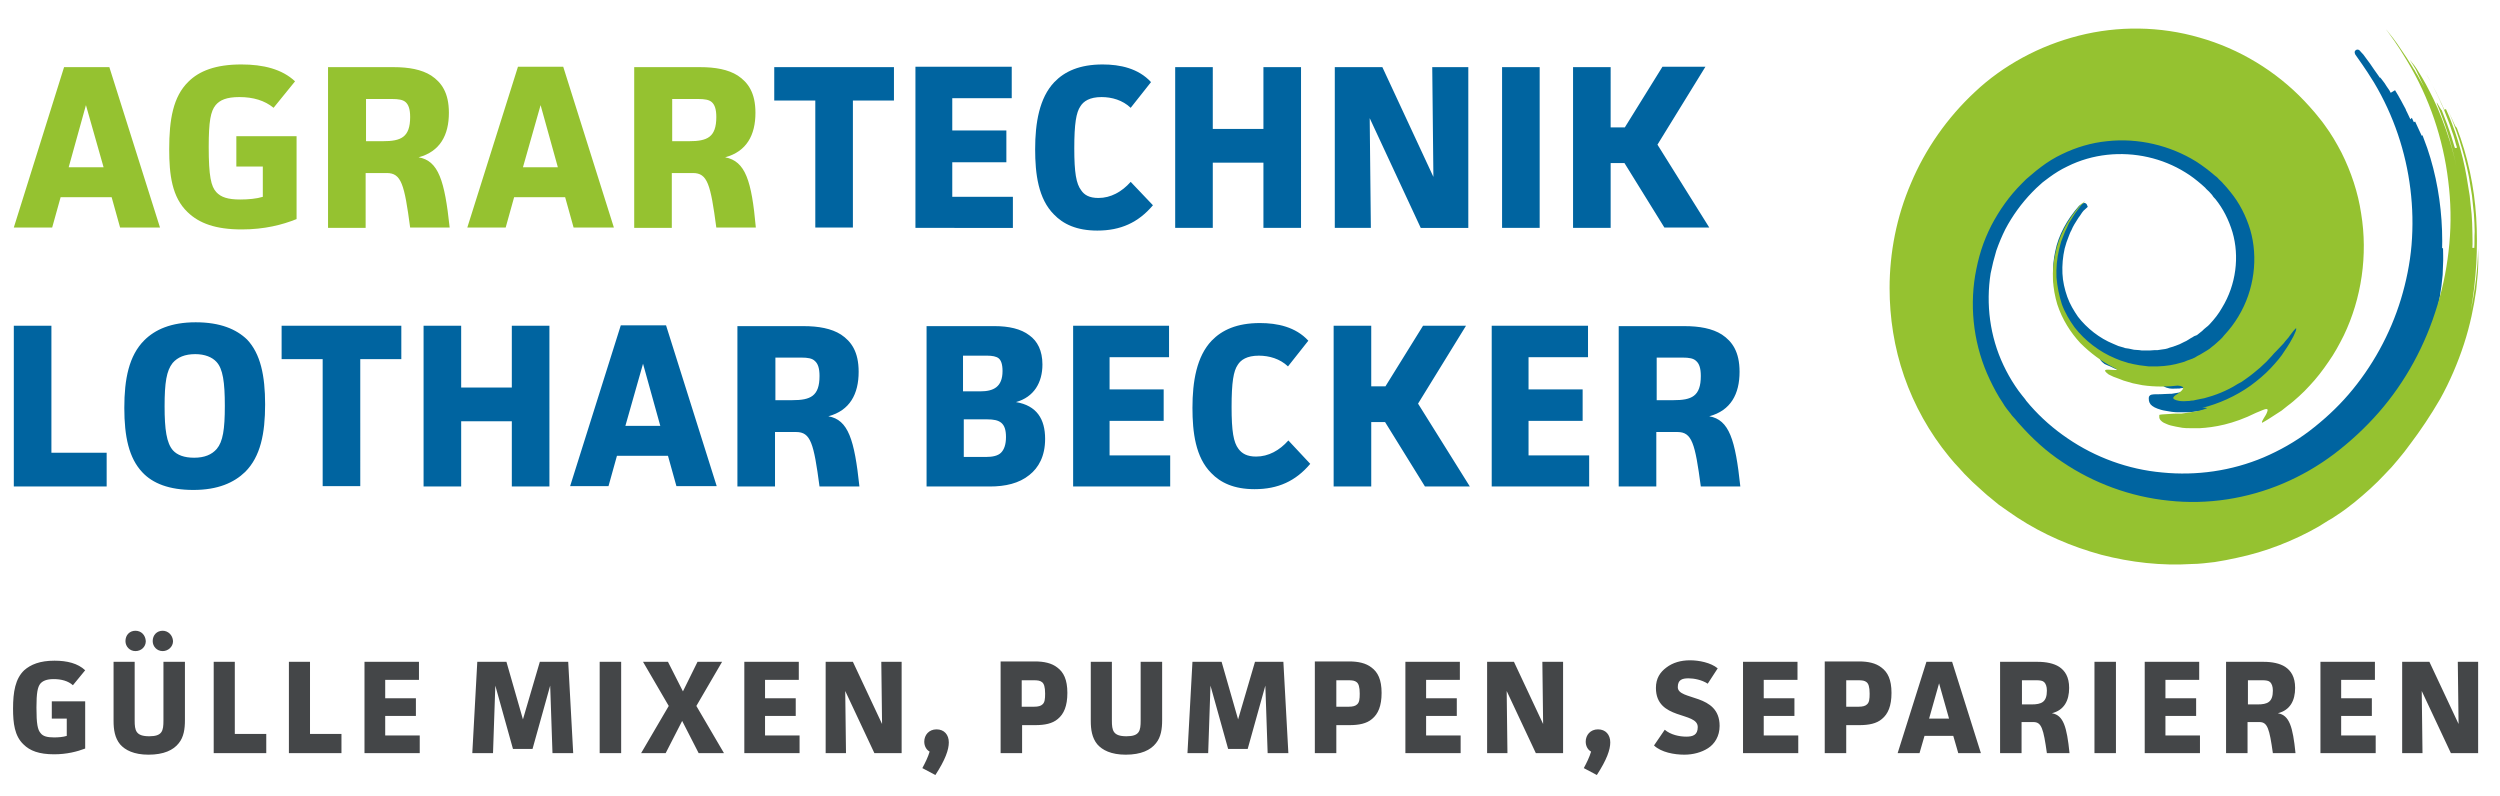
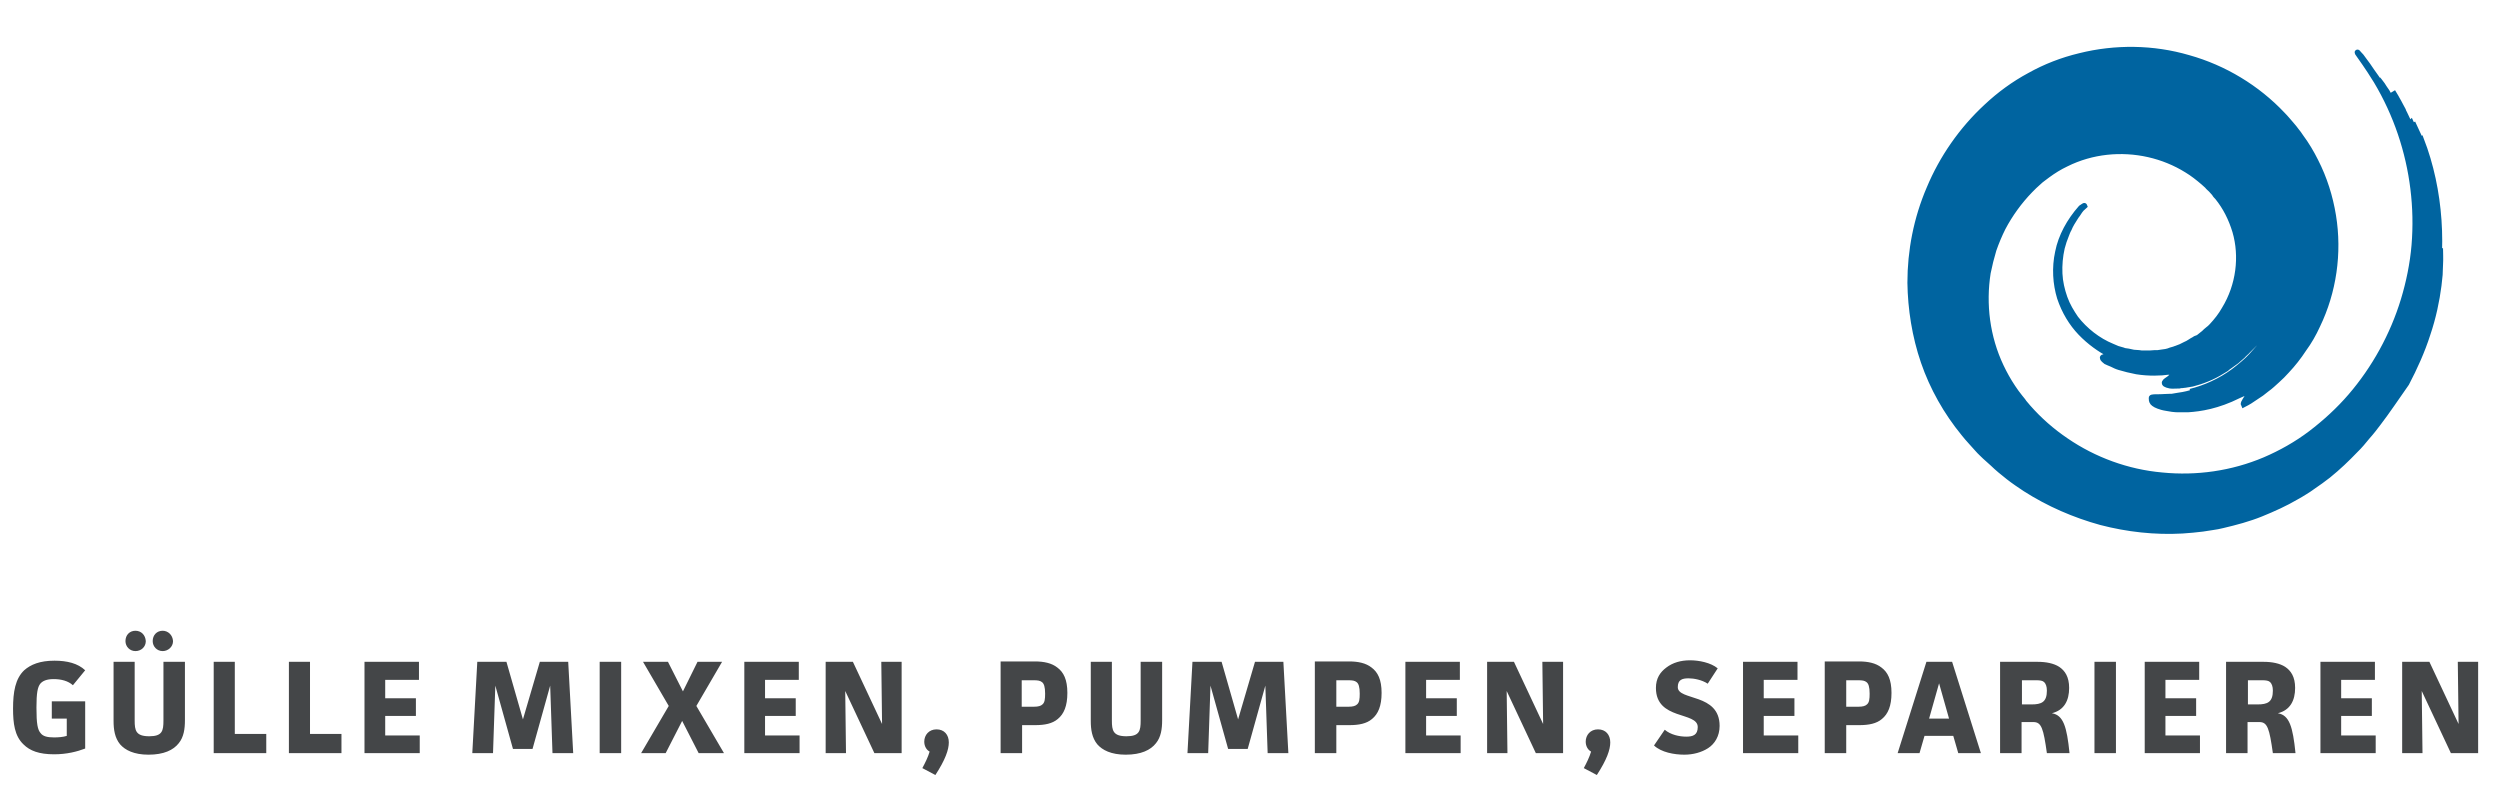
<svg xmlns="http://www.w3.org/2000/svg" version="1.1" id="Ebene_1" x="0px" y="0px" viewBox="0 0 651.6 207.4" style="enable-background:new 0 0 651.6 207.4;" xml:space="preserve">
  <style type="text/css">
	.st0{fill:#0064A0;}
	.st1{fill:#95C230;}
	.st2{fill:#444648;}
	.st3{fill:none;stroke:#0064A0;stroke-width:1.509;stroke-miterlimit:10;}
</style>
  <g>
-     <path class="st0" d="M3.6,84.9v41.9h24.2V118H13.4V84.9H3.6L3.6,84.9z M69.1,105.4c0-7.5-1.2-13.2-4.7-16.9   C61.6,85.8,57.4,84,51,84c-6.4,0-10.6,1.9-13.4,4.7c-4,4-5.2,10.1-5.2,17.6c0,7.5,1.2,13.1,4.7,16.8c2.7,2.9,7,4.6,13.3,4.6   c6.4,0,10.6-1.9,13.5-4.7C67.9,119,69.1,113,69.1,105.4L69.1,105.4z M58.6,105.8c0,6.1-0.5,9.3-2.1,11.2c-1.3,1.5-3.2,2.3-5.9,2.3   c-2.6,0-4.4-0.7-5.5-1.9c-1.7-1.9-2.2-5.5-2.2-11.5c0-6.2,0.5-9.3,2.1-11.3c1.3-1.5,3.2-2.3,5.9-2.3c2.5,0,4.4,0.8,5.5,2   C58.1,96.1,58.6,99.6,58.6,105.8L58.6,105.8z M73.4,84.9v8.7h10.7v33.1h9.8V93.6h10.7v-8.7H73.4L73.4,84.9z M110.4,84.9v41.9h9.8   v-17h13.2v17h9.8V84.9h-9.8V101h-13.2V84.9H110.4L110.4,84.9z M186.8,126.7l-13.2-41.9h-11.8l-13.2,41.9h10l2.2-7.9h13.3l2.2,7.9   H186.8L186.8,126.7z M172.1,111H163l4.6-16.2L172.1,111L172.1,111z M192.2,84.9v41.9h9.8v-14.2h5.5c3.8,0,4.6,2.9,6.1,14.2H224   c-1.3-12.2-2.9-17.4-8.1-18.3c5.6-1.5,7.9-5.8,7.9-11.6c0-5.2-1.9-7.9-4.6-9.7c-2.5-1.6-5.9-2.2-9.8-2.2H192.2L192.2,84.9z    M202.1,93.2h6.7c1.8,0,2.9,0.2,3.6,0.9c0.8,0.7,1.2,1.9,1.2,3.9c0,5.3-2.4,6.3-7.1,6.3h-4.4V93.2L202.1,93.2z M241.5,84.9v41.9   H258c4,0,7.6-0.8,10.3-3c2.4-1.9,4.1-4.9,4.1-9.4c0-5.2-2.2-8.7-7.6-9.6c4.7-1.3,6.9-5.1,6.9-9.8c0-3.6-1.3-6.1-3.4-7.6   c-2.2-1.7-5.4-2.4-9.1-2.4H241.5L241.5,84.9z M251.1,109.3h6.2c3.3,0,4.9,0.9,4.9,4.6c0,2-0.5,3.3-1.3,4.1   c-0.8,0.8-2.2,1.1-3.9,1.1h-5.8V109.3L251.1,109.3z M251.1,92.7h6.2c1.3,0,2.4,0.2,3,0.7c0.6,0.5,1,1.5,1,3.3   c0,4.2-2.4,5.3-5.8,5.3h-4.5V92.7L251.1,92.7z M279.7,84.9v41.9H305v-8.1h-15.8v-9h14.1v-8.2h-14.1v-8.4h15.5v-8.2H279.7   L279.7,84.9z M335.8,114.8c-2.3,2.6-5.2,4.2-8.4,4.2c-2.4,0-3.7-0.8-4.6-2c-1.3-1.7-1.8-4.6-1.8-10.9c0-6.5,0.5-9.4,1.6-11   c0.8-1.3,2.4-2.4,5.5-2.4c2.7,0,5.5,0.8,7.6,2.8l5.3-6.7c-3.3-3.6-8.1-4.6-12.6-4.6c-6,0-9.9,1.8-12.6,4.6c-3.9,4.1-5,10.6-5,17.5   c0,6.4,0.8,12.9,4.9,17c2.4,2.5,5.9,4.2,11.3,4.2c6.1,0,10.7-2.1,14.5-6.6L335.8,114.8L335.8,114.8z M347.6,84.9v41.9h9.8v-16.8   h3.6l10.4,16.8h11.7l-13.5-21.6l12.5-20.3h-11.2l-9.8,15.8h-3.7V84.9H347.6L347.6,84.9z M388.8,84.9v41.9h25.4v-8.1h-15.8v-9h14.1   v-8.2h-14.1v-8.4h15.5v-8.2H388.8L388.8,84.9z M421.9,84.9v41.9h9.8v-14.2h5.5c3.8,0,4.6,2.9,6.1,14.2h10.3   c-1.3-12.2-2.9-17.4-8.1-18.3c5.6-1.5,7.9-5.8,7.9-11.6c0-5.2-1.9-7.9-4.6-9.7c-2.5-1.6-5.9-2.2-9.8-2.2H421.9L421.9,84.9z    M431.8,93.2h6.7c1.8,0,2.9,0.2,3.6,0.9c0.8,0.7,1.2,1.9,1.2,3.9c0,5.3-2.4,6.3-7.1,6.3h-4.4V93.2L431.8,93.2z" />
-     <path class="st0" d="M201.8,17.5v8.7h10.7v33.1h9.8V26.2H233v-8.7H201.8L201.8,17.5z M238.6,17.5v41.9H264v-8.1h-15.8v-9h14.1V34   h-14.1v-8.4h15.5v-8.2H238.6L238.6,17.5z M294.7,47.4c-2.3,2.6-5.2,4.2-8.4,4.2c-2.4,0-3.7-0.8-4.5-2c-1.3-1.7-1.8-4.6-1.8-10.9   c0-6.5,0.5-9.4,1.6-11c0.8-1.3,2.4-2.4,5.5-2.4c2.7,0,5.5,0.8,7.6,2.8l5.3-6.7c-3.3-3.6-8.1-4.6-12.6-4.6c-6,0-9.9,1.8-12.6,4.6   c-3.9,4.1-5,10.6-5,17.5c0,6.4,0.8,12.9,4.9,17c2.4,2.5,5.9,4.2,11.3,4.2c6.1,0,10.7-2.1,14.5-6.6L294.7,47.4L294.7,47.4z    M306.3,17.5v41.9h9.8v-17h13.2v17h9.8V17.5h-9.8v16.1h-13.2V17.5H306.3L306.3,17.5z M347.9,17.5v41.9h9.4L357,30.8l13.3,28.6h12.4   V17.5h-9.4l0.3,28.6l-13.3-28.6H347.9L347.9,17.5z M391.5,17.5v41.9h9.8V17.5H391.5L391.5,17.5z M410,17.5v41.9h9.8V42.5h3.6   l10.4,16.8h11.7L432,37.7l12.5-20.3h-11.2l-9.8,15.8h-3.7V17.5H410L410,17.5z" />
-     <path class="st1" d="M41.7,59.3L28.5,17.5H16.7L3.6,59.3h10l2.2-7.9h13.3l2.2,7.9H41.7L41.7,59.3z M27,43.6h-9.1l4.5-16.2L27,43.6   L27,43.6z M61.6,35.5v7.9h6.9v7.9c-1.6,0.5-3.8,0.7-5.9,0.7c-3.2,0-5-0.6-6.2-1.9c-1.4-1.5-2-4.2-2-11.8c0-6.7,0.5-9.3,1.8-10.9   c1.1-1.3,2.8-2.1,6.2-2.1c3.6,0,6.6,0.9,8.9,2.8l5.6-6.9c-3.4-3.2-8.3-4.4-14-4.4c-6.7,0-11,1.7-13.8,4.5c-4,3.9-5,9.9-5,17.6   c0,6.6,0.7,12.5,4.8,16.4c3,2.9,7.3,4.5,14.1,4.5c5.9,0,10.6-1.2,14.3-2.7V35.5H61.6L61.6,35.5z M85.5,17.5v41.9h9.8V45.1h5.5   c3.8,0,4.6,2.9,6.1,14.2h10.3c-1.3-12.2-2.9-17.4-8.1-18.3c5.6-1.5,7.9-5.8,7.9-11.6c0-5.2-1.9-7.9-4.6-9.7   c-2.5-1.6-5.9-2.2-9.8-2.2H85.5L85.5,17.5z M95.4,25.8h6.7c1.8,0,2.9,0.2,3.6,0.8c0.8,0.7,1.2,1.9,1.2,3.9c0,5.3-2.4,6.3-7.1,6.3   h-4.4V25.8L95.4,25.8z M160,59.3l-13.2-41.9h-11.8l-13.2,41.9h10l2.2-7.9h13.3l2.2,7.9H160L160,59.3z M145.4,43.6h-9.1l4.6-16.2   L145.4,43.6L145.4,43.6z M165.3,17.5v41.9h9.8V45.1h5.5c3.8,0,4.6,2.9,6.1,14.2h10.3C195.9,47.1,194.3,42,189,41   c5.6-1.5,7.9-5.8,7.9-11.6c0-5.2-1.9-7.9-4.6-9.7c-2.5-1.6-5.9-2.2-9.8-2.2H165.3L165.3,17.5z M175.2,25.8h6.7   c1.8,0,2.9,0.2,3.6,0.8c0.8,0.7,1.2,1.9,1.2,3.9c0,5.3-2.4,6.3-7.1,6.3h-4.4V25.8L175.2,25.8z" />
    <path class="st2" d="M13.5,182.8v4.5h3.9v4.5c-0.9,0.3-2.2,0.4-3.3,0.4c-1.8,0-2.9-0.3-3.5-1.1c-0.8-0.9-1.1-2.4-1.1-6.7   c0-3.8,0.3-5.3,1-6.2c0.6-0.7,1.6-1.2,3.5-1.2c2,0,3.8,0.5,5,1.6l3.2-3.9c-1.9-1.8-4.7-2.5-8-2.5c-3.8,0-6.2,1-7.9,2.5   c-2.3,2.2-2.9,5.6-2.9,10c0,3.8,0.4,7.1,2.7,9.3c1.7,1.7,4.1,2.6,8,2.6c3.3,0,6-0.7,8.1-1.5v-12.3H13.5L13.5,182.8z M29.6,172.5   v15.4c0,2.2,0.3,4.4,1.7,6.1c1.3,1.5,3.6,2.7,7.4,2.7c4,0,6.5-1.2,7.9-3c1.3-1.6,1.6-3.7,1.6-6v-15.2h-5.6v15.3   c0,2.7-0.3,4.1-3.7,4.1c-3.5,0-3.8-1.5-3.8-4.1v-15.3H29.6L29.6,172.5z M42.4,164.4c-1.5,0-2.6,1.1-2.6,2.7c0,1.4,1.1,2.6,2.6,2.6   c1.4,0,2.7-1.1,2.7-2.6C45,165.5,43.8,164.4,42.4,164.4L42.4,164.4z M35.3,164.4c-1.5,0-2.6,1.1-2.6,2.7c0,1.4,1.1,2.6,2.6,2.6   c1.5,0,2.7-1.1,2.7-2.6C37.9,165.5,36.8,164.4,35.3,164.4L35.3,164.4z M55.7,172.5v23.8h13.7v-5h-8.2v-18.8H55.7L55.7,172.5z    M75.3,172.5v23.8h13.7v-5h-8.2v-18.8H75.3L75.3,172.5z M95,172.5v23.8h14.4v-4.6h-9v-5.1h8v-4.6h-8v-4.8h8.8v-4.7H95L95,172.5z    M124.4,172.5l-1.3,23.8h5.4l0.6-17.6l4.6,16.5h5.1l4.6-16.5l0.6,17.6h5.4l-1.3-23.8h-7.4l-4.4,15l-4.3-15H124.4L124.4,172.5z    M156.3,172.5v23.8h5.6v-23.8H156.3L156.3,172.5z M167.6,172.5l6.7,11.5l-7.2,12.3h6.4l4.3-8.4l4.3,8.4h6.6l-7.2-12.3l6.7-11.5   h-6.4l-3.8,7.7l-3.9-7.7H167.6L167.6,172.5z M194,172.5v23.8h14.4v-4.6h-9v-5.1h8v-4.6h-8v-4.8h8.8v-4.7H194L194,172.5z    M215.2,172.5v23.8h5.3l-0.2-16.2l7.6,16.2h7.1v-23.8h-5.3l0.2,16.2l-7.6-16.2H215.2L215.2,172.5z M240.9,193.3   c0,1.1,0.5,2.1,1.4,2.6c-0.4,1.4-1.2,3-1.9,4.3l3.4,1.8c2.6-4,3.5-6.6,3.5-8.5c0-2-1.2-3.4-3.2-3.4   C242.1,190.1,240.9,191.6,240.9,193.3L240.9,193.3z M260.8,172.5v23.8h5.6V189h3.4c2.5,0,4.5-0.4,5.9-1.6c1.6-1.3,2.5-3.4,2.5-6.8   c0-3.5-1-5.4-2.6-6.6c-1.5-1.2-3.6-1.6-5.8-1.6H260.8L260.8,172.5z M266.3,177.3h3.1c1.1,0,1.7,0.1,2.2,0.5c0.5,0.4,0.8,1.2,0.8,3   c0,1.4-0.1,2.3-0.7,2.8c-0.4,0.4-1.1,0.6-2.2,0.6h-3.2V177.3L266.3,177.3z M284.3,172.5v15.4c0,2.2,0.3,4.4,1.7,6.1   c1.3,1.5,3.6,2.7,7.4,2.7c4,0,6.5-1.2,7.9-3c1.3-1.6,1.6-3.7,1.6-6v-15.2h-5.6v15.3c0,2.7-0.3,4.1-3.7,4.1c-3.5,0-3.8-1.5-3.8-4.1   v-15.3H284.3L284.3,172.5z M310.8,172.5l-1.3,23.8h5.4l0.6-17.6l4.6,16.5h5.1l4.6-16.5l0.6,17.6h5.4l-1.3-23.8h-7.4l-4.4,15   l-4.3-15H310.8L310.8,172.5z M342.7,172.5v23.8h5.6V189h3.4c2.5,0,4.5-0.4,5.9-1.6c1.6-1.3,2.5-3.4,2.5-6.8c0-3.5-1-5.4-2.6-6.6   c-1.5-1.2-3.6-1.6-5.8-1.6H342.7L342.7,172.5z M348.3,177.3h3.1c1.1,0,1.7,0.1,2.2,0.5c0.5,0.4,0.8,1.2,0.8,3   c0,1.4-0.1,2.3-0.7,2.8c-0.4,0.4-1.1,0.6-2.2,0.6h-3.2V177.3L348.3,177.3z M366.3,172.5v23.8h14.4v-4.6h-9v-5.1h8v-4.6h-8v-4.8h8.8   v-4.7H366.3L366.3,172.5z M387.6,172.5v23.8h5.3l-0.2-16.2l7.6,16.2h7.1v-23.8H402l0.2,16.2l-7.6-16.2H387.6L387.6,172.5z    M413.3,193.3c0,1.1,0.5,2.1,1.4,2.6c-0.4,1.4-1.2,3-1.9,4.3l3.4,1.8c2.6-4,3.5-6.6,3.5-8.5c0-2-1.2-3.4-3.2-3.4   C414.5,190.1,413.3,191.6,413.3,193.3L413.3,193.3z M447.7,174.2c-1.8-1.5-4.9-2.1-7.2-2.1c-2.4,0-4.5,0.6-6.2,1.9   c-1.6,1.2-2.7,2.8-2.7,5.3c0,8.5,10.9,6.1,10.9,10.2c0,2.1-1.3,2.5-3,2.5c-1.8,0-4.1-0.5-5.6-1.8l-2.8,4.1c1.9,1.8,5.3,2.4,7.9,2.4   c2.3,0,4.5-0.6,6.2-1.7c1.7-1.1,3-3.1,3-5.8c0-8.6-10.9-6.5-10.9-10.1c0-1.9,1.1-2.3,2.8-2.3c1.4,0,3.5,0.4,5,1.4L447.7,174.2   L447.7,174.2z M454.3,172.5v23.8h14.4v-4.6h-9v-5.1h8v-4.6h-8v-4.8h8.8v-4.7H454.3L454.3,172.5z M475.6,172.5v23.8h5.6V189h3.4   c2.5,0,4.5-0.4,5.9-1.6c1.6-1.3,2.5-3.4,2.5-6.8c0-3.5-1-5.4-2.6-6.6c-1.5-1.2-3.6-1.6-5.8-1.6H475.6L475.6,172.5z M481.2,177.3   h3.1c1.1,0,1.7,0.1,2.2,0.5c0.5,0.4,0.8,1.2,0.8,3c0,1.4-0.1,2.3-0.7,2.8c-0.4,0.4-1.1,0.6-2.2,0.6h-3.2V177.3L481.2,177.3z    M516.3,196.3l-7.5-23.8h-6.7l-7.5,23.8h5.7l1.3-4.5h7.5l1.3,4.5H516.3L516.3,196.3z M508,187.3h-5.2l2.6-9.2L508,187.3L508,187.3z    M521.3,172.5v23.8h5.6v-8.1h3.1c2.1,0,2.6,1.7,3.5,8.1h5.9c-0.7-6.9-1.6-9.9-4.6-10.4c3.2-0.8,4.5-3.3,4.5-6.6   c0-2.9-1.1-4.5-2.6-5.5c-1.4-0.9-3.4-1.3-5.6-1.3H521.3L521.3,172.5z M526.9,177.3h3.8c1,0,1.7,0.1,2.1,0.5   c0.4,0.4,0.7,1.1,0.7,2.2c0,3-1.4,3.6-4,3.6h-2.5V177.3L526.9,177.3z M545.9,172.5v23.8h5.6v-23.8H545.9L545.9,172.5z M559,172.5   v23.8h14.4v-4.6h-9v-5.1h8v-4.6h-8v-4.8h8.8v-4.7H559L559,172.5z M580.2,172.5v23.8h5.6v-8.1h3.1c2.1,0,2.6,1.7,3.5,8.1h5.9   c-0.7-6.9-1.6-9.9-4.6-10.4c3.2-0.8,4.5-3.3,4.5-6.6c0-2.9-1.1-4.5-2.6-5.5c-1.4-0.9-3.4-1.3-5.6-1.3H580.2L580.2,172.5z    M585.8,177.3h3.8c1,0,1.7,0.1,2.1,0.5c0.4,0.4,0.7,1.1,0.7,2.2c0,3-1.4,3.6-4,3.6h-2.5V177.3L585.8,177.3z M604.8,172.5v23.8h14.4   v-4.6h-9v-5.1h8v-4.6h-8v-4.8h8.8v-4.7H604.8L604.8,172.5z M626.1,172.5v23.8h5.3l-0.2-16.2l7.6,16.2h7.1v-23.8h-5.3l0.2,16.2   l-7.6-16.2H626.1L626.1,172.5z" />
    <path class="st0" d="M619.9,110.2c-0.9,1.2-1.9,2.5-2.9,3.6c-0.5,0.6-1,1.2-1.5,1.8c-0.5,0.6-1.1,1.2-1.6,1.7   c-2.2,2.3-4.5,4.5-7.1,6.6c-0.7,0.5-1.3,1-2,1.5c-0.7,0.5-1.4,1-2,1.4c-0.3,0.2-0.7,0.5-1,0.7l-1.1,0.7c-0.7,0.4-1.4,0.9-2.2,1.3   c-2.9,1.7-6,3.1-9.2,4.4c-3.2,1.3-6.6,2.2-10,3c-0.9,0.2-1.7,0.4-2.6,0.5l-2.6,0.4c-1.7,0.2-3.5,0.4-5.3,0.5   c-7.1,0.4-14.3-0.4-21.2-2.2c-6.9-1.9-13.6-4.8-19.7-8.7c-1.5-1-3-2-4.4-3.1l-2.1-1.7c-0.7-0.6-1.4-1.2-2-1.8l-1-0.9l-1-0.9   c-0.6-0.6-1.3-1.2-1.9-1.9l-1.8-2c-0.6-0.6-1.2-1.4-1.8-2.1c-4.6-5.6-8.2-12-10.5-18.7c-2.3-6.7-3.4-13.8-3.5-20.6   c0-8.3,1.6-16.7,5-24.6c3.3-7.9,8.4-15.3,14.9-21.3c3.3-3.1,7.1-5.9,11.2-8.1c4.1-2.3,8.5-4,13.1-5.1c9.2-2.3,19.1-2.2,28.3,0.5   c9.3,2.6,17.9,7.8,24.5,14.8c0.9,0.9,1.6,1.8,2.4,2.7c0.4,0.4,0.8,1,1.2,1.5c0.4,0.5,0.8,1,1.1,1.5c1.5,2,2.8,4.2,3.9,6.4   c2.3,4.5,3.8,9.3,4.6,14.2c1.6,9.8,0.1,19.9-4.1,28.6c-1,2.2-2.2,4.3-3.6,6.2c-1.3,2-2.8,3.9-4.4,5.6c-0.8,0.9-1.6,1.7-2.5,2.5   c-0.9,0.8-1.7,1.6-2.7,2.3c-0.5,0.4-0.9,0.7-1.4,1.1l-1.5,1l-1.5,1c-0.5,0.3-1,0.6-1.6,0.9c-0.2-0.4,0.9-1.6,1.2-2.5   c0.2-0.4,0.2-0.7-0.2-0.7c-0.4,0-1.1,0.3-2.4,0.9c-5.4,2.7-9.9,3.4-13.1,3.6c-0.8,0-1.6,0-2.2,0c-0.7,0-1.3,0-1.9-0.1   c-1.1-0.2-2-0.3-2.7-0.5c-0.7-0.2-1.2-0.4-1.6-0.6c-0.4-0.2-0.6-0.4-0.8-0.6c-0.3-0.4-0.3-0.8-0.3-1.2c0-0.2,1-0.2,2.3-0.2   c0.7,0,1.5-0.1,2.3-0.1c0.2,0,0.4,0,0.6,0c0.2,0,0.4-0.1,0.6-0.1c0.4-0.1,0.8-0.1,1.2-0.2c1.6-0.2,3-0.6,3.7-0.8   c0.7-0.2,0.7-0.3-0.6-0.2c3.7-0.9,7.8-2.7,11.3-5.3c1.7-1.3,3.3-2.6,4.6-4c1.3-1.4,2.5-2.8,3.4-4.1c1.8-2.6,2.7-4.6,2.7-5.1   c0-0.2-0.2-0.1-0.6,0.4c-0.2,0.3-0.5,0.7-0.9,1.2c-0.2,0.3-0.4,0.5-0.6,0.8c-0.2,0.3-0.5,0.6-0.8,1c-0.4,0.4-1,1-1.7,1.8   c-0.3,0.4-0.7,0.8-1.1,1.2c-0.4,0.4-0.8,0.8-1.3,1.3c-0.4,0.5-1,0.9-1.4,1.4c-0.5,0.5-1.1,0.9-1.6,1.4c-0.6,0.4-1.2,0.9-1.8,1.3   c-0.3,0.2-0.6,0.4-0.9,0.7l-1,0.6c-2.5,1.6-5.4,2.7-7.8,3.3c-0.6,0.1-1.2,0.2-1.8,0.3c-0.3,0-0.6,0.1-0.8,0.1c-0.3,0-0.5,0-0.8,0.1   c-1,0-1.8,0.1-2.4,0c-2.4-0.5-1.2-1.1-0.2-1.8c1-0.8,1.9-1.6-0.2-1.8c-2,0.3-5.2,0.4-8.3-0.1c-0.8-0.2-1.5-0.3-2.3-0.5   c-0.7-0.2-1.5-0.4-2.2-0.6c-0.7-0.2-1.3-0.5-1.9-0.8c-0.6-0.2-1.1-0.5-1.6-0.7c-1.7-1.3-0.5-1.2,0.6-1.1c0.6,0,1.1,0.1,1.3,0   c0.1,0,0.1-0.1-0.1-0.2c-0.1-0.1-0.4-0.3-0.8-0.5c-2.6-1.4-5.2-3.2-7.6-5.7c-2.3-2.4-4.2-5.5-5.4-9.1c-1.1-3.6-1.4-7.8-0.5-11.9   c0.8-4.1,3-8.1,6-11.5c0,0,1-0.7,1-0.6c0,0-0.2,0.2-0.9,0.8c-0.3,0.3-0.6,0.8-1,1.4c-0.5,0.6-0.9,1.4-1.5,2.3   c-0.3,0.5-0.6,1.1-0.8,1.6c-0.3,0.5-0.5,1.1-0.7,1.6c-0.2,0.6-0.4,1.1-0.6,1.6l-0.5,1.7c-0.5,2.2-0.7,4.5-0.6,6.7   c0.1,2.2,0.6,4.3,1.3,6.3c0.7,2,1.8,3.8,2.9,5.4c2.4,3.1,5.8,5.8,9.5,7.3c0.5,0.2,0.9,0.4,1.4,0.6l1.4,0.4c0.2,0.1,0.5,0.2,0.7,0.2   l0.7,0.1l1.4,0.3l1.4,0.1l0.7,0.1l0.7,0l1.4,0l1.4-0.1l0.7,0c0.2,0,0.5-0.1,0.7-0.1l1.4-0.2c0.4-0.1,0.9-0.2,1.3-0.4l0.7-0.2   c0.2,0,0.4-0.2,0.6-0.2l1.3-0.5c0.4-0.2,0.8-0.4,1.2-0.6c0.8-0.3,1.5-0.9,2.3-1.3l0.3-0.2L573,88l0.5-0.4c0.3-0.3,0.7-0.5,1-0.8   c0.3-0.3,0.6-0.6,1-0.9l0.5-0.4l0.5-0.5c1.3-1.4,2.4-2.8,3.3-4.4c3.8-6.2,4.7-13.8,2.8-20.3c-1-3.3-2.5-6.3-4.6-8.9   c-0.3-0.3-0.6-0.6-0.8-1l-0.9-1c-0.3-0.3-0.7-0.6-1-1c-0.3-0.3-0.7-0.6-1-0.9c-1.4-1.2-2.8-2.3-4.3-3.2c-6.1-3.8-13.5-5.5-20.9-4.7   c-3.6,0.4-7.2,1.4-10.6,3.1c-1.7,0.8-3.3,1.8-4.8,2.9c-0.4,0.3-0.8,0.6-1.2,0.9c-0.4,0.3-0.8,0.6-1.2,1l-1.1,1l-1.1,1.1   c-2.8,2.9-5.2,6.2-7.1,9.8c-0.9,1.8-1.7,3.7-2.4,5.7c-0.6,2-1.1,4-1.5,6c-1.3,8.2-0.2,16.8,3.4,24.4c0.9,1.9,1.9,3.7,3.1,5.5   c0.3,0.4,0.6,0.9,0.9,1.3l1,1.3c0.3,0.4,0.7,0.8,1,1.3c0.4,0.4,0.7,0.9,1.1,1.3c2.9,3.3,6.2,6.2,9.9,8.7c7.3,5,16,8.2,25,9   c9,0.9,18.3-0.4,26.8-4c4.2-1.8,8.3-4.1,12-6.9c3.8-2.9,7.3-6.1,10.4-9.7c6.2-7.2,11-15.9,13.8-25.1c1.4-4.6,2.4-9.5,2.8-14.3   c0.4-4.9,0.3-9.8-0.3-14.7c-1.2-9.8-4.4-19.4-9.6-28.1c-2.4-3.9-4-6-4.6-6.9c-0.3-0.4-0.4-0.6-0.3-0.5c0.1,0.1,0.4,0.5,0.9,1   c0.4,0.6,1,1.3,1.7,2.3c0.7,1,1.4,2.1,2.3,3.3c0.4,0.6,0.8,1.3,1.2,2c0.2,0.3,0.4,0.7,0.6,1c0.2,0.4,0.4,0.7,0.6,1.1   c0.4,0.7,0.8,1.5,1.2,2.2c0.4,0.8,0.8,1.5,1.1,2.3c-0.5-1-0.9-1.8-1.2-2.5c-0.3-0.6-0.6-1.2-0.8-1.7c-0.3-0.5-0.5-1-0.9-1.7   c-0.4-0.6-0.8-1.4-1.4-2.3c0,0,0.4,0.4,1.1,1.4c0.3,0.5,0.7,1.1,1.2,1.8c0.4,0.8,1,1.6,1.5,2.6c1.1,2,2.4,4.6,3.7,7.9   c1.3,3.2,2.6,7.1,3.5,11.7c-0.9-4.6-2.2-9-4-13.4c-1.8-4.3,0.3-0.1,0.5-0.2c0.4,1.1,0.9,2.2,1.3,3.2c0.4,1,0.7,2,1,2.8   c0.5,1.7,0.8,2.8,0.9,2.8c0.1,0,0.3-0.1,0.4-0.1c-0.2-0.6-0.3-1.2-0.5-1.9c-0.2-0.7-0.5-1.4-0.7-2.2c-0.5-1.5-1.2-3.2-1.8-4.8   c-0.4-0.8-0.7-1.6-1.1-2.4c-0.2-0.4-0.4-0.8-0.5-1.2c-0.2-0.4-0.4-0.7-0.6-1.1c-0.4-0.7-0.7-1.4-1.1-2c-0.4-0.6-0.7-1.2-1-1.7   c0.3,0.5,0.6,1,0.9,1.5c0.3,0.5,0.5,1,0.8,1.5c0.5,1,1,1.9,1.4,2.7c0.4,0.8,0.7,1.5,0.9,1.9c0.2,0.5,0.4,0.7,0.4,0.7   c0.1,0,0.3-0.1,0.4-0.2c2,4.3,3.8,10,4.9,15.9c0.3,1.5,0.5,2.9,0.7,4.4c0.2,1.5,0.3,2.9,0.4,4.3c0.1,1.4,0.2,2.8,0.2,4.1   c0,1.3,0.1,2.6,0,3.8l0.5,0c0.1-1.2,0-2.5,0.1-3.8c0-1.3-0.1-2.7-0.2-4.1c-0.1-1.4-0.3-2.9-0.5-4.3c-0.2-1.5-0.4-3-0.7-4.4   c-1.2-5.9-3.1-11.6-5-15.9c2,4.4,2,4.4,2.2,4.3c2.6,6.7,4.1,13.9,4.6,21.1c0.5,7.2,0,14.5-1.3,21.8c1-4.8,1.6-9.6,1.7-14.5   c0,1.2,0.1,2.7,0,4.3c0,0.8-0.1,1.7-0.1,2.6c-0.1,0.9-0.2,1.8-0.3,2.8c-0.5,3.9-1.4,8.3-2.9,12.7c-1.4,4.4-3.4,8.8-5.5,12.8   C624.6,103.6,622.2,107.2,619.9,110.2L619.9,110.2z" />
    <path class="st3" d="M619.9,110.2c-0.9,1.2-1.9,2.5-2.9,3.6c-0.5,0.6-1,1.2-1.5,1.8c-0.5,0.6-1.1,1.2-1.6,1.7   c-2.2,2.3-4.5,4.5-7.1,6.6c-0.7,0.5-1.3,1-2,1.5c-0.7,0.5-1.4,1-2,1.4c-0.3,0.2-0.7,0.5-1,0.7l-1.1,0.7c-0.7,0.4-1.4,0.9-2.2,1.3   c-2.9,1.7-6,3.1-9.2,4.4c-3.2,1.3-6.6,2.2-10,3c-0.9,0.2-1.7,0.4-2.6,0.5l-2.6,0.4c-1.7,0.2-3.5,0.4-5.3,0.5   c-7.1,0.4-14.3-0.4-21.2-2.2c-6.9-1.9-13.6-4.8-19.7-8.7c-1.5-1-3-2-4.4-3.1l-2.1-1.7c-0.7-0.6-1.4-1.2-2-1.8l-1-0.9l-1-0.9   c-0.6-0.6-1.3-1.2-1.9-1.9l-1.8-2c-0.6-0.6-1.2-1.4-1.8-2.1c-4.6-5.6-8.2-12-10.5-18.7c-2.3-6.7-3.4-13.8-3.5-20.6   c0-8.3,1.6-16.7,5-24.6c3.3-7.9,8.4-15.3,14.9-21.3c3.3-3.1,7.1-5.9,11.2-8.1c4.1-2.3,8.5-4,13.1-5.1c9.2-2.3,19.1-2.2,28.3,0.5   c9.3,2.6,17.9,7.8,24.5,14.8c0.9,0.9,1.6,1.8,2.4,2.7c0.4,0.4,0.8,1,1.2,1.5c0.4,0.5,0.8,1,1.1,1.5c1.5,2,2.8,4.2,3.9,6.4   c2.3,4.5,3.8,9.3,4.6,14.2c1.6,9.8,0.1,19.9-4.1,28.6c-1,2.2-2.2,4.3-3.6,6.2c-1.3,2-2.8,3.9-4.4,5.6c-0.8,0.9-1.6,1.7-2.5,2.5   c-0.9,0.8-1.7,1.6-2.7,2.3c-0.5,0.4-0.9,0.7-1.4,1.1l-1.5,1l-1.5,1c-0.5,0.3-1,0.6-1.6,0.9c-0.2-0.4,0.9-1.6,1.2-2.5   c0.2-0.4,0.2-0.7-0.2-0.7c-0.4,0-1.1,0.3-2.4,0.9c-5.4,2.7-9.9,3.4-13.1,3.6c-0.8,0-1.6,0-2.2,0c-0.7,0-1.3,0-1.9-0.1   c-1.1-0.2-2-0.3-2.7-0.5c-0.7-0.2-1.2-0.4-1.6-0.6c-0.4-0.2-0.6-0.4-0.8-0.6c-0.3-0.4-0.3-0.8-0.3-1.2c0-0.2,1-0.2,2.3-0.2   c0.7,0,1.5-0.1,2.3-0.1c0.2,0,0.4,0,0.6,0c0.2,0,0.4-0.1,0.6-0.1c0.4-0.1,0.8-0.1,1.2-0.2c1.6-0.2,3-0.6,3.7-0.8   c0.7-0.2,0.7-0.3-0.6-0.2c3.7-0.9,7.8-2.7,11.3-5.3c1.7-1.3,3.3-2.6,4.6-4c1.3-1.4,2.5-2.8,3.4-4.1c1.8-2.6,2.7-4.6,2.7-5.1   c0-0.2-0.2-0.1-0.6,0.4c-0.2,0.3-0.5,0.7-0.9,1.2c-0.2,0.3-0.4,0.5-0.6,0.8c-0.2,0.3-0.5,0.6-0.8,1c-0.4,0.4-1,1-1.7,1.8   c-0.3,0.4-0.7,0.8-1.1,1.2c-0.4,0.4-0.8,0.8-1.3,1.3c-0.4,0.5-1,0.9-1.4,1.4c-0.5,0.5-1.1,0.9-1.6,1.4c-0.6,0.4-1.2,0.9-1.8,1.3   c-0.3,0.2-0.6,0.4-0.9,0.7l-1,0.6c-2.5,1.6-5.4,2.7-7.8,3.3c-0.6,0.1-1.2,0.2-1.8,0.3c-0.3,0-0.6,0.1-0.8,0.1c-0.3,0-0.5,0-0.8,0.1   c-1,0-1.8,0.1-2.4,0c-2.4-0.5-1.2-1.1-0.2-1.8c1-0.8,1.9-1.6-0.2-1.8c-2,0.3-5.2,0.4-8.3-0.1c-0.8-0.2-1.5-0.3-2.3-0.5   c-0.7-0.2-1.5-0.4-2.2-0.6c-0.7-0.2-1.3-0.5-1.9-0.8c-0.6-0.2-1.1-0.5-1.6-0.7c-1.7-1.3-0.5-1.2,0.6-1.1c0.6,0,1.1,0.1,1.3,0   c0.1,0,0.1-0.1-0.1-0.2c-0.1-0.1-0.4-0.3-0.8-0.5c-2.6-1.4-5.2-3.2-7.6-5.7c-2.3-2.4-4.2-5.5-5.4-9.1c-1.1-3.6-1.4-7.8-0.5-11.9   c0.8-4.1,3-8.1,6-11.5c0,0,1-0.7,1-0.6c0,0-0.2,0.2-0.9,0.8c-0.3,0.3-0.6,0.8-1,1.4c-0.5,0.6-0.9,1.4-1.5,2.3   c-0.3,0.5-0.6,1.1-0.8,1.6c-0.3,0.5-0.5,1.1-0.7,1.6c-0.2,0.6-0.4,1.1-0.6,1.6l-0.5,1.7c-0.5,2.2-0.7,4.5-0.6,6.7   c0.1,2.2,0.6,4.3,1.3,6.3c0.7,2,1.8,3.8,2.9,5.4c2.4,3.1,5.8,5.8,9.5,7.3c0.5,0.2,0.9,0.4,1.4,0.6l1.4,0.4c0.2,0.1,0.5,0.2,0.7,0.2   l0.7,0.1l1.4,0.3l1.4,0.1l0.7,0.1l0.7,0l1.4,0l1.4-0.1l0.7,0c0.2,0,0.5-0.1,0.7-0.1l1.4-0.2c0.4-0.1,0.9-0.2,1.3-0.4l0.7-0.2   c0.2,0,0.4-0.2,0.6-0.2l1.3-0.5c0.4-0.2,0.8-0.4,1.2-0.6c0.8-0.3,1.5-0.9,2.3-1.3l0.3-0.2L573,88l0.5-0.4c0.3-0.3,0.7-0.5,1-0.8   c0.3-0.3,0.6-0.6,1-0.9l0.5-0.4l0.5-0.5c1.3-1.4,2.4-2.8,3.3-4.4c3.8-6.2,4.7-13.8,2.8-20.3c-1-3.3-2.5-6.3-4.6-8.9   c-0.3-0.3-0.6-0.6-0.8-1l-0.9-1c-0.3-0.3-0.7-0.6-1-1c-0.3-0.3-0.7-0.6-1-0.9c-1.4-1.2-2.8-2.3-4.3-3.2c-6.1-3.8-13.5-5.5-20.9-4.7   c-3.6,0.4-7.2,1.4-10.6,3.1c-1.7,0.8-3.3,1.8-4.8,2.9c-0.4,0.3-0.8,0.6-1.2,0.9c-0.4,0.3-0.8,0.6-1.2,1l-1.1,1l-1.1,1.1   c-2.8,2.9-5.2,6.2-7.1,9.8c-0.9,1.8-1.7,3.7-2.4,5.7c-0.6,2-1.1,4-1.5,6c-1.3,8.2-0.2,16.8,3.4,24.4c0.9,1.9,1.9,3.7,3.1,5.5   c0.3,0.4,0.6,0.9,0.9,1.3l1,1.3c0.3,0.4,0.7,0.8,1,1.3c0.4,0.4,0.7,0.9,1.1,1.3c2.9,3.3,6.2,6.2,9.9,8.7c7.3,5,16,8.2,25,9   c9,0.9,18.3-0.4,26.8-4c4.2-1.8,8.3-4.1,12-6.9c3.8-2.9,7.3-6.1,10.4-9.7c6.2-7.2,11-15.9,13.8-25.1c1.4-4.6,2.4-9.5,2.8-14.3   c0.4-4.9,0.3-9.8-0.3-14.7c-1.2-9.8-4.4-19.4-9.6-28.1c-2.4-3.9-4-6-4.6-6.9c-0.3-0.4-0.4-0.6-0.3-0.5c0.1,0.1,0.4,0.5,0.9,1   c0.4,0.6,1,1.3,1.7,2.3c0.7,1,1.4,2.1,2.3,3.3c0.4,0.6,0.8,1.3,1.2,2c0.2,0.3,0.4,0.7,0.6,1c0.2,0.4,0.4,0.7,0.6,1.1   c0.4,0.7,0.8,1.5,1.2,2.2c0.4,0.8,0.8,1.5,1.1,2.3c-0.5-1-0.9-1.8-1.2-2.5c-0.3-0.6-0.6-1.2-0.8-1.7c-0.3-0.5-0.5-1-0.9-1.7   c-0.4-0.6-0.8-1.4-1.4-2.3c0,0,0.4,0.4,1.1,1.4c0.3,0.5,0.7,1.1,1.2,1.8c0.4,0.8,1,1.6,1.5,2.6c1.1,2,2.4,4.6,3.7,7.9   c1.3,3.2,2.6,7.1,3.5,11.7c-0.9-4.6-2.2-9-4-13.4c-1.8-4.3,0.3-0.1,0.5-0.2c0.4,1.1,0.9,2.2,1.3,3.2c0.4,1,0.7,2,1,2.8   c0.5,1.7,0.8,2.8,0.9,2.8c0.1,0,0.3-0.1,0.4-0.1c-0.2-0.6-0.3-1.2-0.5-1.9c-0.2-0.7-0.5-1.4-0.7-2.2c-0.5-1.5-1.2-3.2-1.8-4.8   c-0.4-0.8-0.7-1.6-1.1-2.4c-0.2-0.4-0.4-0.8-0.5-1.2c-0.2-0.4-0.4-0.7-0.6-1.1c-0.4-0.7-0.7-1.4-1.1-2c-0.4-0.6-0.7-1.2-1-1.7   c0.3,0.5,0.6,1,0.9,1.5c0.3,0.5,0.5,1,0.8,1.5c0.5,1,1,1.9,1.4,2.7c0.4,0.8,0.7,1.5,0.9,1.9c0.2,0.5,0.4,0.7,0.4,0.7   c0.1,0,0.3-0.1,0.4-0.2c2,4.3,3.8,10,4.9,15.9c0.3,1.5,0.5,2.9,0.7,4.4c0.2,1.5,0.3,2.9,0.4,4.3c0.1,1.4,0.2,2.8,0.2,4.1   c0,1.3,0.1,2.6,0,3.8l0.5,0c0.1-1.2,0-2.5,0.1-3.8c0-1.3-0.1-2.7-0.2-4.1c-0.1-1.4-0.3-2.9-0.5-4.3c-0.2-1.5-0.4-3-0.7-4.4   c-1.2-5.9-3.1-11.6-5-15.9c2,4.4,2,4.4,2.2,4.3c2.6,6.7,4.1,13.9,4.6,21.1c0.5,7.2,0,14.5-1.3,21.8c1-4.8,1.6-9.6,1.7-14.5   c0,1.2,0.1,2.7,0,4.3c0,0.8-0.1,1.7-0.1,2.6c-0.1,0.9-0.2,1.8-0.3,2.8c-0.5,3.9-1.4,8.3-2.9,12.7c-1.4,4.4-3.4,8.8-5.5,12.8   C624.6,103.6,622.2,107.2,619.9,110.2L619.9,110.2z" />
-     <path class="st1" d="M628.3,115.6c-1,1.4-2.1,2.8-3.2,4.1c-0.6,0.7-1.1,1.3-1.7,2c-0.6,0.6-1.2,1.3-1.8,1.9c-2.4,2.6-5.1,5-7.9,7.3   c-0.7,0.6-1.5,1.1-2.2,1.7c-0.7,0.5-1.5,1.1-2.3,1.6c-0.4,0.3-0.8,0.5-1.2,0.8l-1.2,0.7c-0.8,0.5-1.6,1-2.4,1.5   c-3.3,1.9-6.7,3.5-10.3,4.9c-3.6,1.4-7.3,2.5-11.1,3.3c-1,0.2-1.9,0.4-2.9,0.6l-2.9,0.5c-1.9,0.2-3.9,0.5-5.9,0.5   c-7.9,0.5-15.9-0.4-23.6-2.4c-7.7-2.1-15.2-5.3-21.9-9.7c-1.7-1.1-3.3-2.3-4.9-3.4l-2.3-1.9c-0.8-0.6-1.5-1.3-2.3-2l-1.1-1l-1.1-1   c-0.7-0.7-1.4-1.4-2.1-2.1l-2-2.2c-0.7-0.7-1.3-1.5-2-2.3c-5.1-6.2-9.1-13.4-11.7-20.9c-2.6-7.5-3.8-15.3-3.8-23   c0-9.2,1.8-18.6,5.6-27.4c3.7-8.8,9.4-17,16.6-23.7c3.7-3.5,7.9-6.5,12.5-9c4.6-2.5,9.5-4.4,14.6-5.7C552,6.7,563,6.8,573.3,9.8   c10.3,2.9,19.9,8.7,27.3,16.5c0.9,0.9,1.8,2,2.7,3c0.4,0.5,0.9,1.1,1.3,1.6c0.4,0.5,0.9,1.1,1.3,1.7c1.7,2.3,3.1,4.7,4.4,7.2   c2.5,5,4.3,10.4,5.1,15.8c1.8,10.9,0.1,22.2-4.5,31.8c-1.2,2.4-2.5,4.8-4,6.9c-1.5,2.2-3.1,4.3-4.9,6.2c-0.9,1-1.8,1.9-2.8,2.8   c-1,0.9-1.9,1.7-3,2.5c-0.5,0.4-1,0.8-1.5,1.2l-1.7,1.1l-1.7,1.1c-0.6,0.4-1.2,0.7-1.7,1c-0.3-0.4,1-1.8,1.3-2.8   c0.2-0.5,0.2-0.8-0.2-0.8c-0.4,0-1.2,0.4-2.7,1c-6,3-11,3.8-14.6,4c-0.9,0-1.7,0-2.5,0c-0.8,0-1.4,0-2.1-0.1   c-1.2-0.2-2.2-0.4-3-0.6c-0.8-0.2-1.3-0.5-1.8-0.7c-0.4-0.2-0.7-0.5-0.9-0.7c-0.4-0.5-0.3-0.9-0.3-1.3c0-0.2,1.1-0.2,2.6-0.3   c0.8-0.1,1.6-0.1,2.5-0.1c0.2,0,0.5,0,0.7,0c0.2,0,0.5-0.1,0.7-0.1c0.5-0.1,0.9-0.1,1.3-0.2c1.8-0.2,3.3-0.6,4.1-0.9   c0.8-0.2,0.7-0.4-0.7-0.3c4.1-1,8.7-3,12.6-5.8c1.9-1.4,3.7-2.9,5.2-4.5c1.5-1.6,2.8-3.1,3.7-4.6c2-2.9,3-5.1,3-5.7   c0-0.3-0.2-0.1-0.7,0.5c-0.2,0.3-0.6,0.8-1,1.3c-0.2,0.3-0.4,0.6-0.7,0.9c-0.3,0.3-0.6,0.7-0.9,1.1c-0.5,0.5-1.1,1.2-1.9,2   c-0.4,0.4-0.8,0.8-1.2,1.3c-0.4,0.5-0.9,0.9-1.4,1.5c-0.5,0.5-1.1,1-1.6,1.5c-0.6,0.5-1.2,1-1.8,1.5c-0.6,0.5-1.3,1-2,1.5   c-0.3,0.2-0.7,0.5-1,0.7l-1.1,0.6c-2.8,1.8-6,3-8.7,3.7c-0.7,0.1-1.4,0.3-2,0.4c-0.3,0.1-0.6,0.1-0.9,0.2c-0.3,0-0.6,0-0.9,0.1   c-1.1,0.1-2,0.1-2.7,0c-2.7-0.5-1.3-1.3-0.2-2c1.2-0.9,2.1-1.8-0.2-2c-2.3,0.3-5.8,0.4-9.2-0.1c-0.8-0.2-1.7-0.3-2.5-0.5   c-0.8-0.2-1.6-0.5-2.4-0.7c-0.8-0.3-1.5-0.6-2.1-0.8c-0.7-0.2-1.3-0.6-1.8-0.8c-1.9-1.4-0.5-1.3,0.7-1.2c0.6,0,1.2,0.1,1.4,0   c0.1,0,0.1-0.1-0.1-0.2c-0.2-0.1-0.4-0.3-0.9-0.5c-2.9-1.5-5.8-3.6-8.5-6.3c-2.5-2.7-4.7-6.1-6-10.1c-1.2-4-1.6-8.6-0.5-13.2   c0.9-4.6,3.3-9,6.7-12.9c0,0,1.1-0.8,1.1-0.7c0,0-0.2,0.2-1,0.9c-0.3,0.4-0.7,0.9-1.2,1.6c-0.5,0.6-1,1.5-1.7,2.6   c-0.4,0.5-0.6,1.2-0.9,1.8c-0.3,0.6-0.6,1.2-0.8,1.8c-0.2,0.6-0.5,1.2-0.7,1.8l-0.5,1.9c-0.6,2.5-0.8,5-0.7,7.4   c0.2,2.4,0.7,4.8,1.4,7c0.8,2.2,2,4.2,3.3,6c2.7,3.5,6.5,6.4,10.6,8.1c0.5,0.2,1,0.4,1.5,0.6l1.6,0.5c0.3,0.1,0.5,0.2,0.8,0.2   l0.8,0.2l1.6,0.3l1.6,0.2l0.8,0.1l0.8,0l1.6,0l1.6-0.1l0.8-0.1c0.3,0,0.5-0.1,0.8-0.1l1.5-0.3c0.5-0.1,1-0.3,1.5-0.4l0.7-0.2   c0.2-0.1,0.5-0.2,0.7-0.3l1.4-0.5c0.5-0.2,0.9-0.4,1.3-0.7c0.9-0.4,1.7-1,2.6-1.5l0.3-0.2l0.3-0.2l0.6-0.5c0.4-0.3,0.8-0.6,1.1-0.9   c0.4-0.3,0.7-0.7,1.1-1l0.5-0.5l0.5-0.6c1.4-1.5,2.7-3.2,3.7-4.9c4.2-6.9,5.2-15.4,3.1-22.6c-1.1-3.6-2.8-7-5.2-9.9   c-0.3-0.4-0.6-0.7-0.9-1.1l-1-1.1c-0.3-0.4-0.7-0.7-1.1-1.1c-0.3-0.4-0.7-0.7-1.1-1c-1.5-1.3-3.1-2.5-4.8-3.6   c-6.8-4.2-15.1-6.2-23.2-5.3c-4.1,0.4-8.1,1.6-11.8,3.4c-1.9,0.9-3.7,2-5.4,3.3c-0.4,0.3-0.9,0.7-1.3,1c-0.4,0.4-0.9,0.7-1.3,1.1   l-1.3,1.1l-1.2,1.2c-3.2,3.2-5.8,6.9-7.9,10.9c-1,2-1.9,4.1-2.6,6.3c-0.7,2.2-1.2,4.4-1.6,6.7c-1.5,9.1-0.2,18.7,3.8,27.1   c1,2.1,2.1,4.2,3.4,6.1c0.3,0.5,0.6,1,1,1.5l1.1,1.4c0.3,0.5,0.8,0.9,1.2,1.4c0.4,0.5,0.8,1,1.2,1.4c3.3,3.7,6.9,7,11,9.7   c8.1,5.5,17.8,9.1,27.8,10.1c10,1.1,20.4-0.5,29.8-4.5c4.7-2,9.2-4.6,13.3-7.7c4.2-3.2,8.1-6.8,11.6-10.8c7-8,12.2-17.6,15.3-28   c1.6-5.2,2.6-10.5,3.1-16c0.5-5.4,0.4-10.9-0.3-16.4c-1.3-10.9-4.9-21.6-10.7-31.2c-2.6-4.4-4.4-6.7-5.1-7.7   c-0.4-0.5-0.5-0.6-0.4-0.5c0.1,0.1,0.5,0.5,1,1.2c0.5,0.6,1.2,1.5,1.9,2.5c0.7,1.1,1.6,2.3,2.5,3.7c0.4,0.7,0.9,1.4,1.4,2.2   c0.2,0.4,0.5,0.8,0.7,1.1c0.2,0.4,0.4,0.8,0.7,1.2c0.4,0.8,0.9,1.6,1.4,2.5c0.4,0.9,0.9,1.7,1.3,2.6c-0.6-1.1-1-2-1.3-2.7   c-0.4-0.7-0.6-1.3-0.9-1.9c-0.3-0.6-0.6-1.2-0.9-1.9c-0.4-0.7-0.9-1.5-1.6-2.6c0,0,0.4,0.5,1.2,1.5c0.4,0.5,0.8,1.2,1.3,2   c0.5,0.8,1.1,1.8,1.7,2.9c1.2,2.3,2.7,5.1,4.1,8.8c1.4,3.6,2.9,7.9,3.9,13c-1-5.1-2.5-10.1-4.4-14.9c-2-4.8,0.3-0.1,0.5-0.2   c0.5,1.2,0.9,2.4,1.4,3.6c0.4,1.2,0.8,2.2,1.1,3.2c0.6,1.9,0.9,3.1,1,3.1c0.1,0,0.4-0.1,0.5-0.1c-0.2-0.6-0.4-1.3-0.6-2.1   c-0.2-0.8-0.5-1.6-0.8-2.4c-0.5-1.7-1.3-3.5-2-5.4c-0.4-0.9-0.8-1.8-1.2-2.7c-0.2-0.4-0.4-0.9-0.6-1.3c-0.2-0.4-0.4-0.8-0.6-1.2   c-0.4-0.8-0.8-1.6-1.2-2.3c-0.4-0.7-0.8-1.3-1.1-1.9c0.3,0.6,0.7,1.1,1,1.7c0.3,0.6,0.6,1.1,0.9,1.7c0.6,1.1,1.1,2.1,1.5,3   c0.4,0.9,0.8,1.6,1,2.2c0.3,0.5,0.4,0.8,0.4,0.8c0.1,0,0.3-0.1,0.4-0.2c2.2,4.8,4.3,11.2,5.4,17.7c0.3,1.6,0.5,3.3,0.8,4.9   c0.2,1.6,0.3,3.2,0.5,4.8c0.1,1.6,0.2,3.1,0.2,4.6c0,1.5,0.1,2.9,0,4.2l0.5,0c0.1-1.3,0-2.8,0.1-4.2c0-1.5-0.1-3-0.2-4.6   c-0.2-1.6-0.3-3.2-0.5-4.8c-0.3-1.6-0.5-3.3-0.8-4.9c-1.3-6.6-3.4-12.9-5.6-17.7c2.2,4.9,2.2,4.9,2.4,4.8   c2.9,7.5,4.6,15.5,5.1,23.5c0.5,8.1,0,16.2-1.4,24.2c1.1-5.3,1.8-10.7,1.9-16.1c0,1.4,0.1,3,0,4.8c0,0.9-0.1,1.9-0.2,2.9   c-0.1,1-0.2,2-0.3,3.1c-0.6,4.3-1.6,9.2-3.2,14.1c-1.6,4.9-3.7,9.8-6.2,14.3C633.5,108.3,630.8,112.3,628.3,115.6L628.3,115.6z" />
  </g>
</svg>